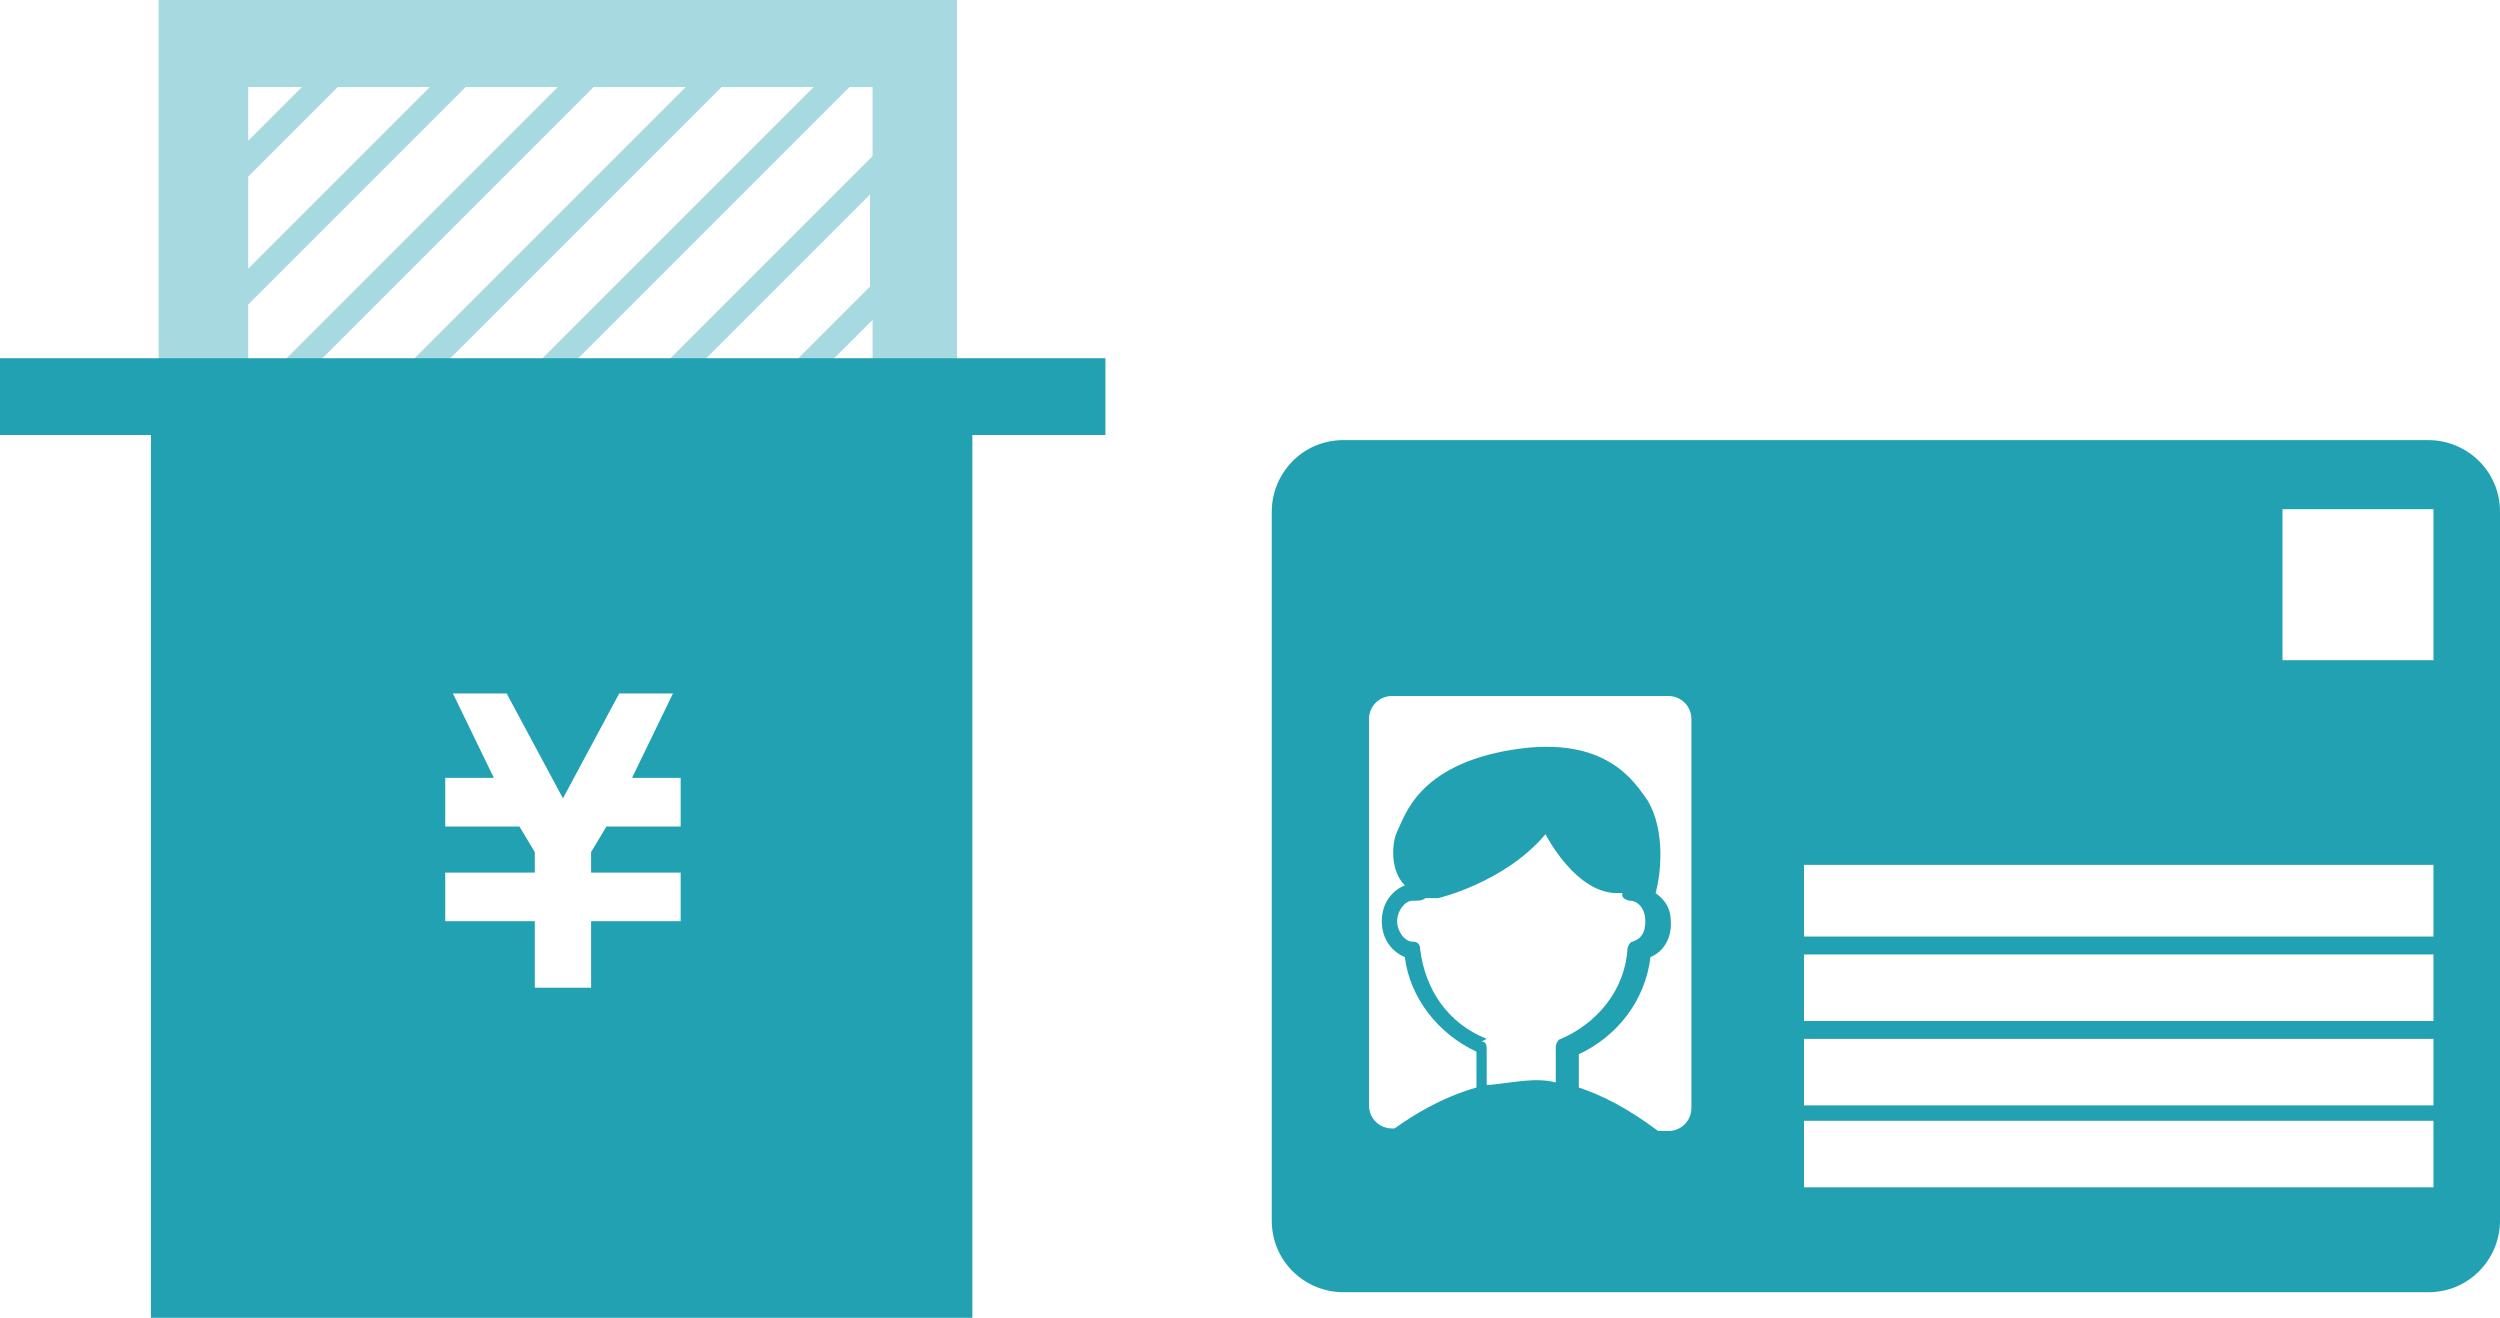
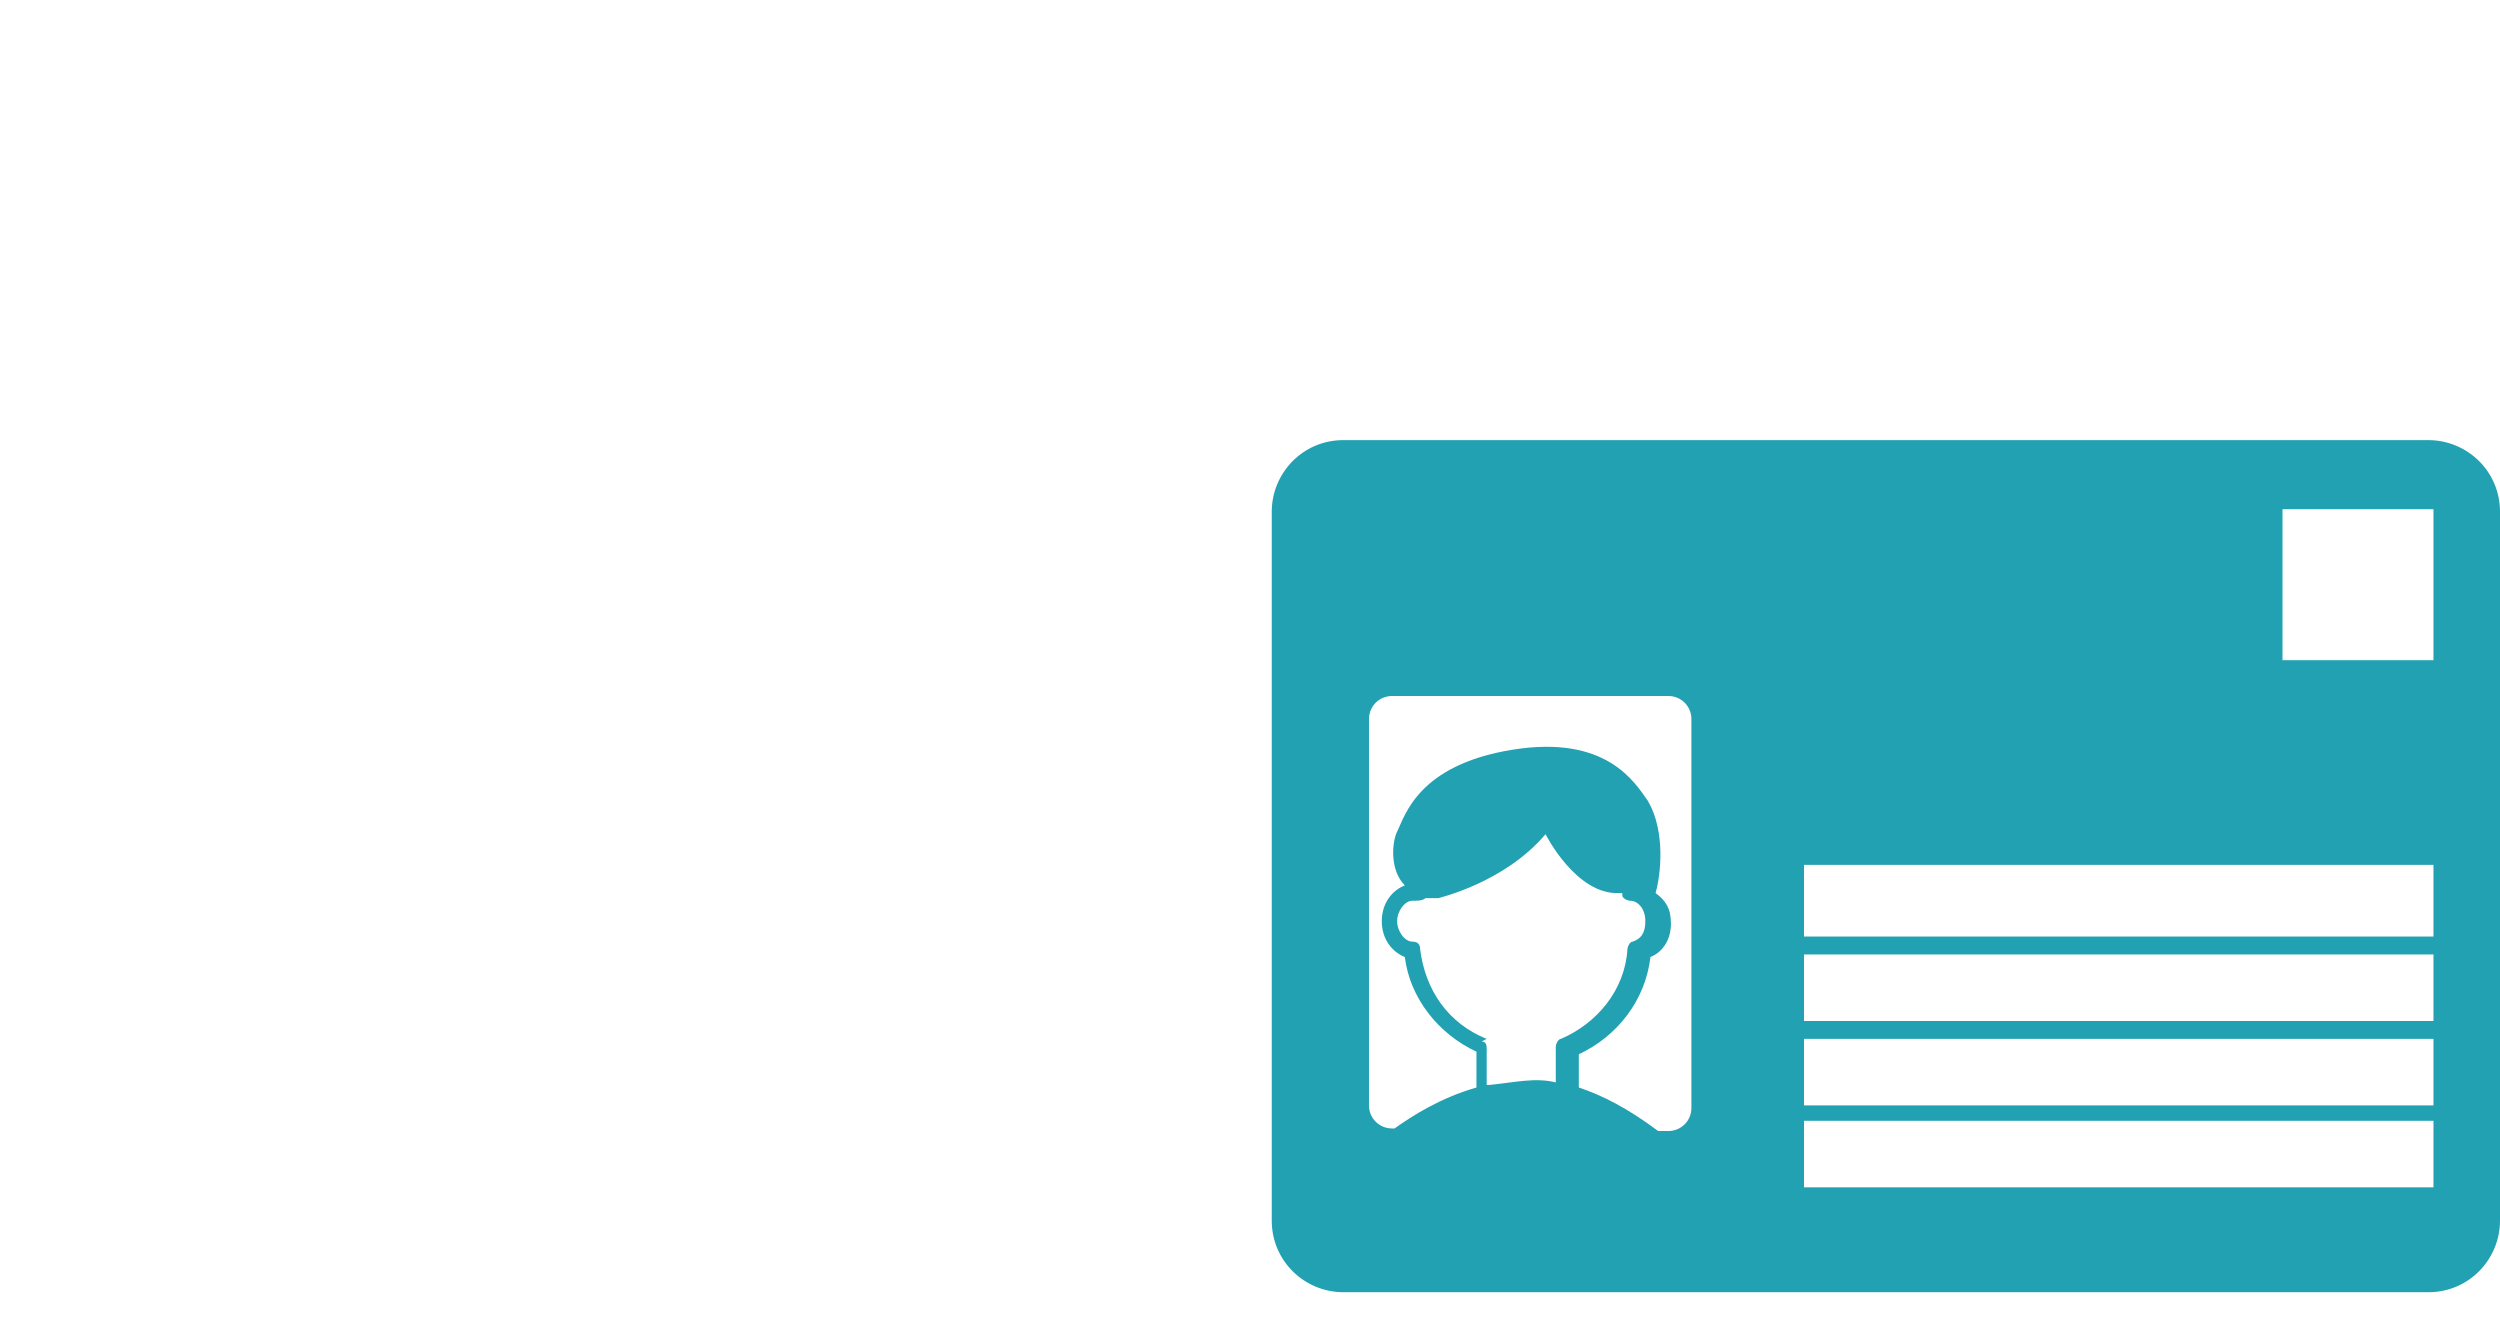
<svg xmlns="http://www.w3.org/2000/svg" version="1.1" viewBox="0 0 97.7 51.5">
  <defs>
    <style>
      .cls-1 {
        fill: none;
      }

      .cls-2 {
        clip-path: url(#clippath-1);
        fill: #21a1b2;
      }

      .cls-3 {
        clip-path: url(#clippath-3);
        fill: #21a1b2;
      }

      .cls-4 {
        clip-path: url(#clippath-2);
        fill: #21a1b2;
      }

      .cls-5 {
        clip-path: url(#clippath);
        fill: #21a1b2;
      }

      .cls-6 {
        opacity: .4;
      }
    </style>
    <clipPath id="clippath">
      <rect class="cls-1" width="97.7" height="51.5" />
    </clipPath>
    <clipPath id="clippath-1">
-       <rect class="cls-1" y="0" width="97.7" height="51.5" />
-     </clipPath>
+       </clipPath>
    <clipPath id="clippath-2">
      <rect class="cls-1" x="6.2" y="0" width="31.2" height="18" />
    </clipPath>
    <clipPath id="clippath-3">
      <rect class="cls-1" y="0" width="97.7" height="51.5" />
    </clipPath>
  </defs>
  <g>
    <g id="_レイヤー_1" data-name="レイヤー_1">
      <g class="cls-5">
        <g class="cls-2">
          <g class="cls-6">
            <g class="cls-4">
-               <path d="M37.5,0H6.2v18h31.2V0ZM28.2,3.4h3.6l-11.2,11.2h-3.6L28.2,3.4ZM15.6,14.6h-3.6L23.2,3.4h3.6l-11.2,11.2ZM33.2,3.4h.9v2.7l-8.5,8.5h-3.6l11.2-11.2ZM34,7.6v3.6l-3.5,3.5h-3.6l7.1-7.1ZM9.7,6.9l3.5-3.5h3.6l-7.1,7.1v-3.6ZM11.8,3.4l-2.1,2.1v-2.1h2.1ZM9.7,11.9L18.2,3.4h3.6l-11.2,11.2h-.9v-2.7ZM32,14.6l2.1-2.1v2.1h-2.1Z" />
+               <path d="M37.5,0H6.2v18h31.2V0ZM28.2,3.4h3.6l-11.2,11.2h-3.6L28.2,3.4ZM15.6,14.6h-3.6L23.2,3.4h3.6l-11.2,11.2ZM33.2,3.4h.9v2.7l-8.5,8.5h-3.6l11.2-11.2ZM34,7.6v3.6l-3.5,3.5h-3.6l7.1-7.1ZM9.7,6.9l3.5-3.5h3.6l-7.1,7.1v-3.6ZM11.8,3.4l-2.1,2.1v-2.1h2.1ZL18.2,3.4h3.6l-11.2,11.2h-.9v-2.7ZM32,14.6l2.1-2.1v2.1h-2.1Z" />
            </g>
          </g>
        </g>
-         <path d="M24.2,27.1h2.1l-1.6,3.3h1.9v.4s0,1.5,0,1.5h-2.9l-.6,1v.8h3.5v1.9h-3.5v2.6h-2.2v-2.6h-3.5v-1.9h3.5v-.8l-.6-1h-2.9v-1.9h1.9l-1.6-3.3h2.1l2.2,4.1,2.2-4.1ZM5.9,51.5h32.1V14.2H5.9v37.4Z" />
-         <rect y="14" width="43.2" height="3" />
        <g class="cls-3">
          <path d="M94.9,17.2h-42.4c-1.6,0-2.8,1.3-2.8,2.8v27.7c0,1.6,1.3,2.8,2.8,2.8h42.4c1.6,0,2.8-1.3,2.8-2.8v-27.7c0-1.6-1.3-2.8-2.8-2.8M66.1,43.3c0,.5-.4.9-.9.9h-.4c-1.2-.9-2.2-1.4-3.1-1.7v-1.3c1.5-.7,2.6-2.1,2.8-3.8.5-.2.8-.7.8-1.3s-.2-.9-.6-1.2c.2-.7.4-2.4-.3-3.6-.5-.7-1.6-2.6-5.3-2-3.7.6-4.2,2.6-4.5,3.2-.2.4-.3,1.5.3,2.1-.5.2-.9.7-.9,1.4s.4,1.2.9,1.4c.2,1.6,1.3,3,2.8,3.7v1.4s0,0,0,0c-1.4.4-2.5,1.1-3.2,1.6h-.1c-.5,0-.9-.4-.9-.9v-15.1c0-.5.4-.9.9-.9h10.8c.5,0,.9.4.9.9v15.1ZM58.1,40.6c-1.5-.6-2.4-1.9-2.6-3.5,0-.2-.1-.3-.3-.3-.3,0-.6-.4-.6-.8s.3-.8.6-.8,0,0,.1,0c.1,0,.3,0,.4-.1.1,0,.3,0,.5,0,0,0,2.6-.6,4.2-2.5,0,0,1.2,2.4,2.9,2.3,0,0,0,0,.1,0,0,0,0,0,0,.1,0,.1.2.2.3.2,0,0,0,0,0,0,.3,0,.6.3.6.8s-.2.7-.5.8c-.1,0-.2.2-.2.3-.1,1.6-1.2,2.9-2.6,3.5-.1,0-.2.2-.2.3v1.4c-.8-.2-1.6,0-2.6.1,0,0,0,0-.1,0v-1.4c0-.1,0-.3-.2-.3M95.1,46.4h-24.6v-2.6h24.6v2.6ZM95.1,43.2h-24.6v-2.6h24.6v2.6ZM95.1,39.9h-24.6v-2.6h24.6v2.6ZM95.1,36.6h-24.6v-2.8h24.6v2.8ZM95.1,25.8h-5.9v-5.9h5.9v5.9Z" />
        </g>
      </g>
    </g>
  </g>
</svg>